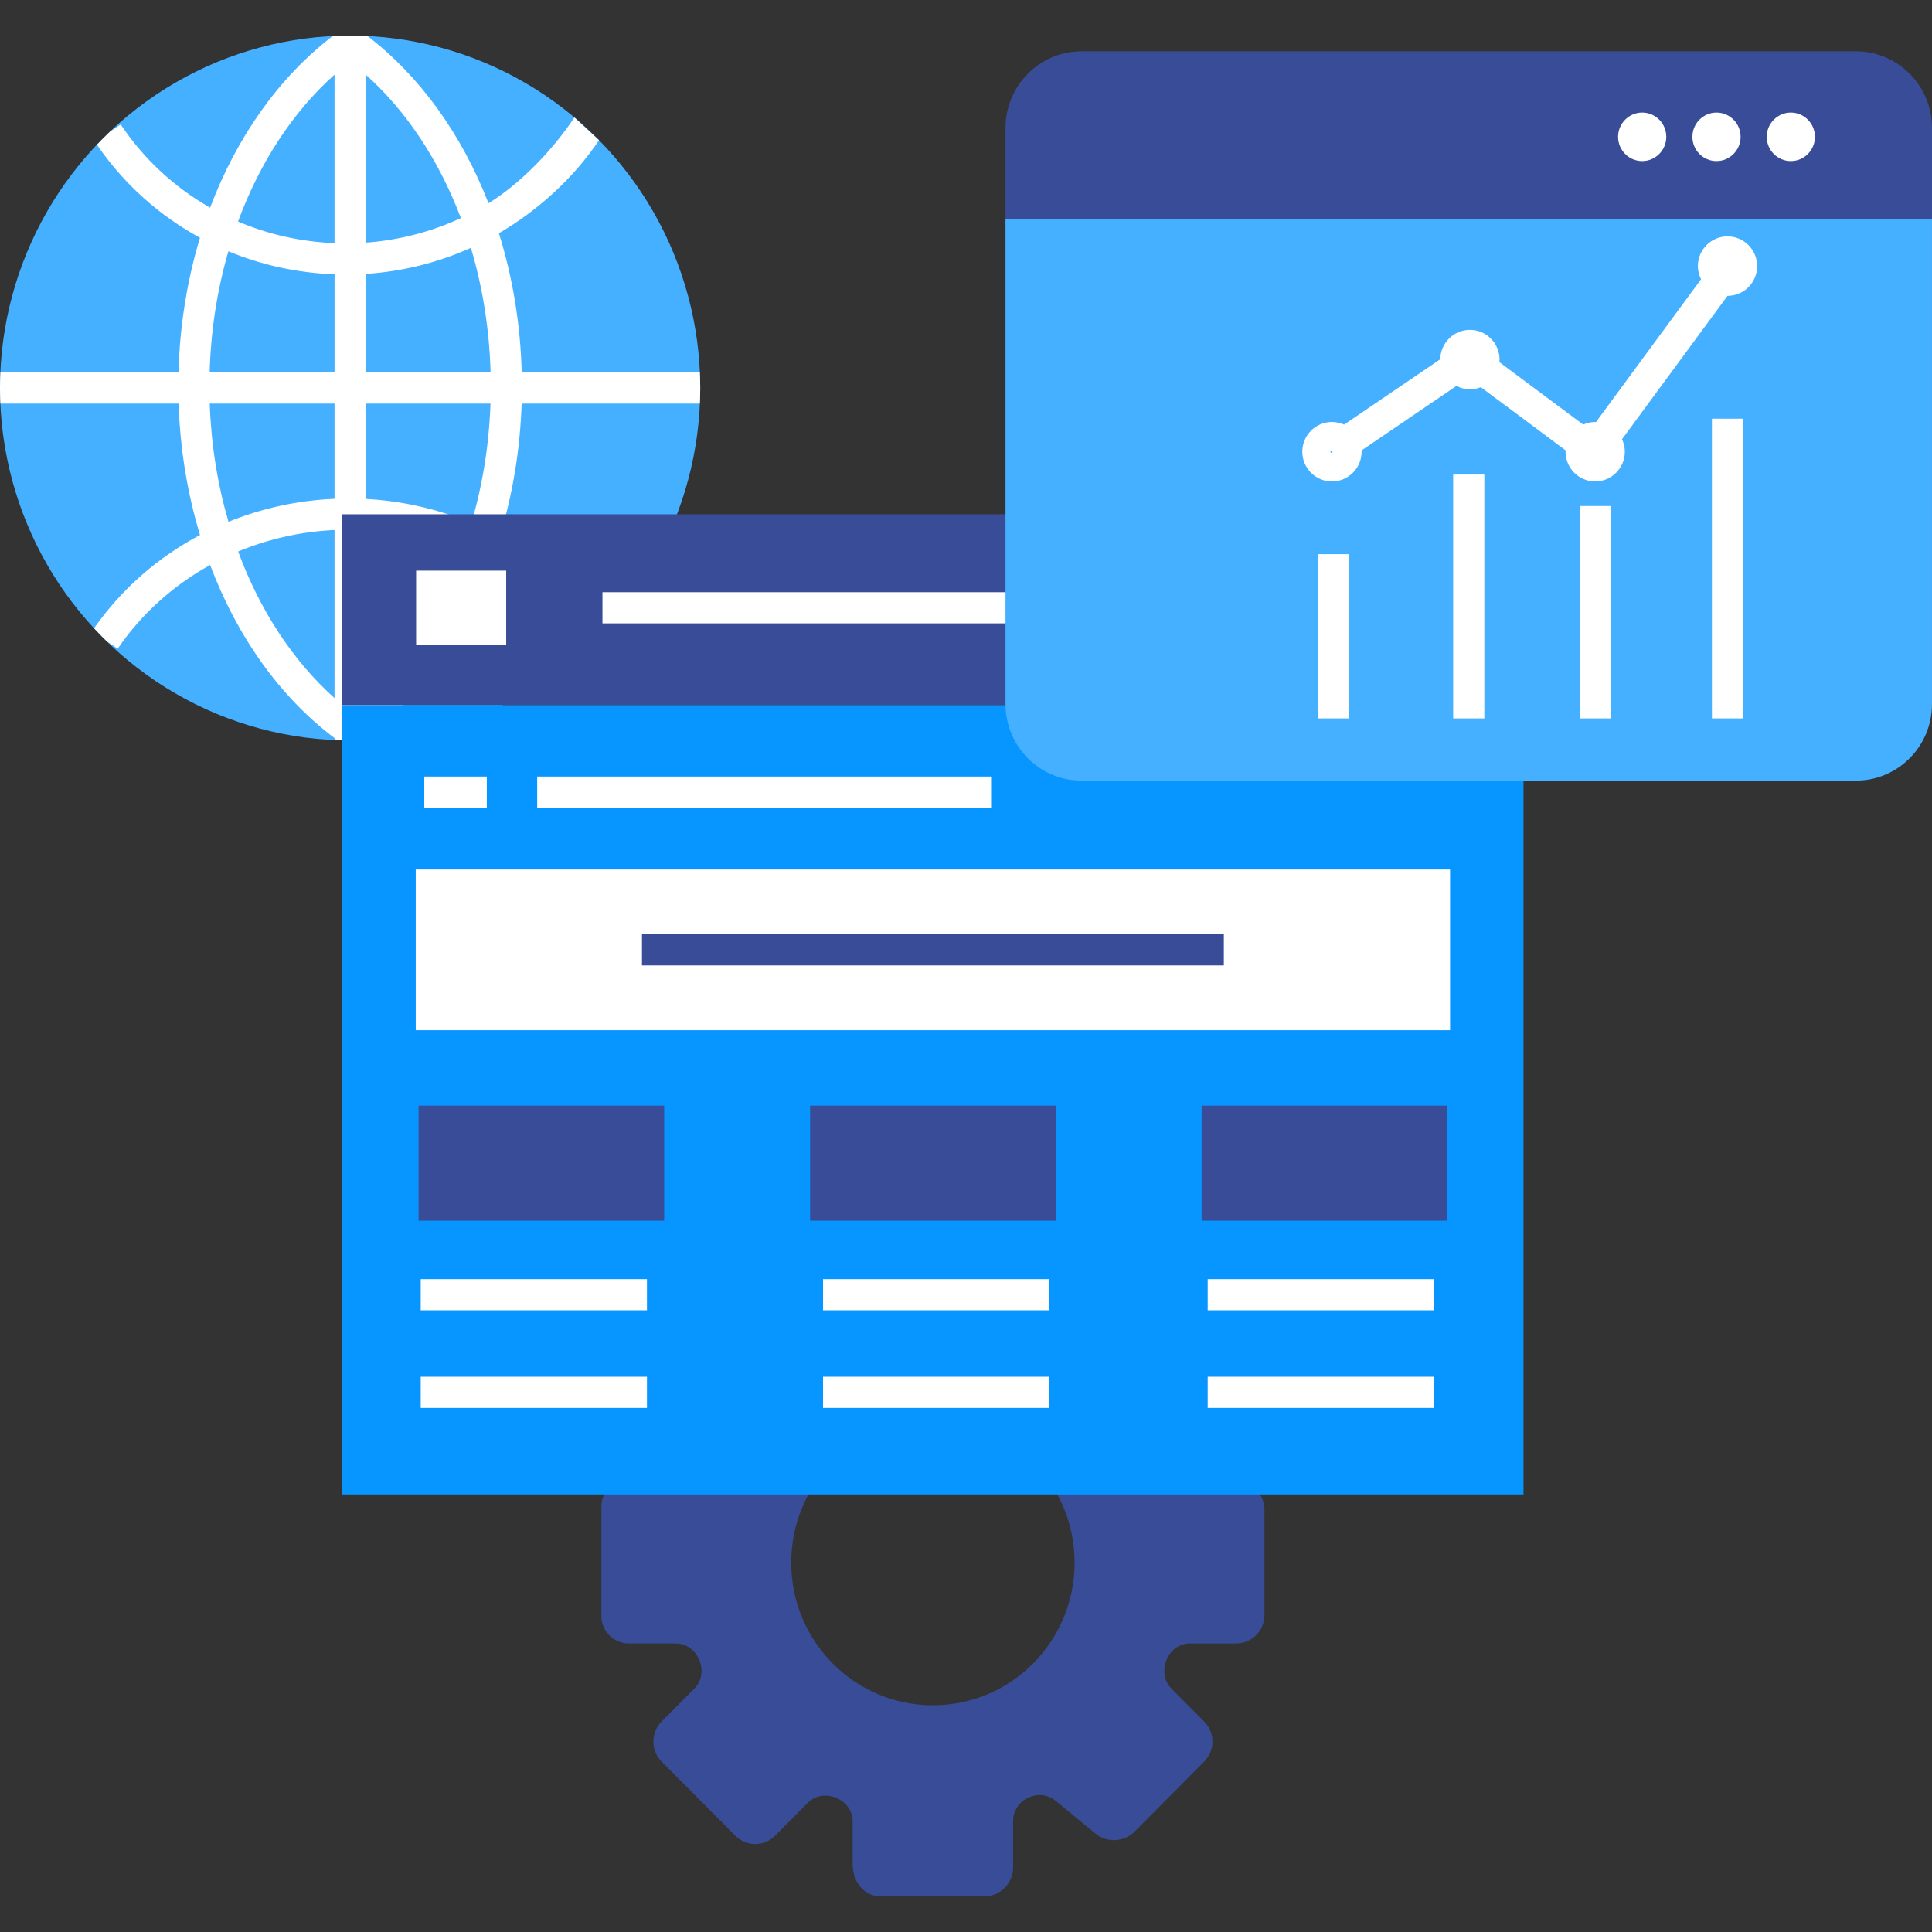
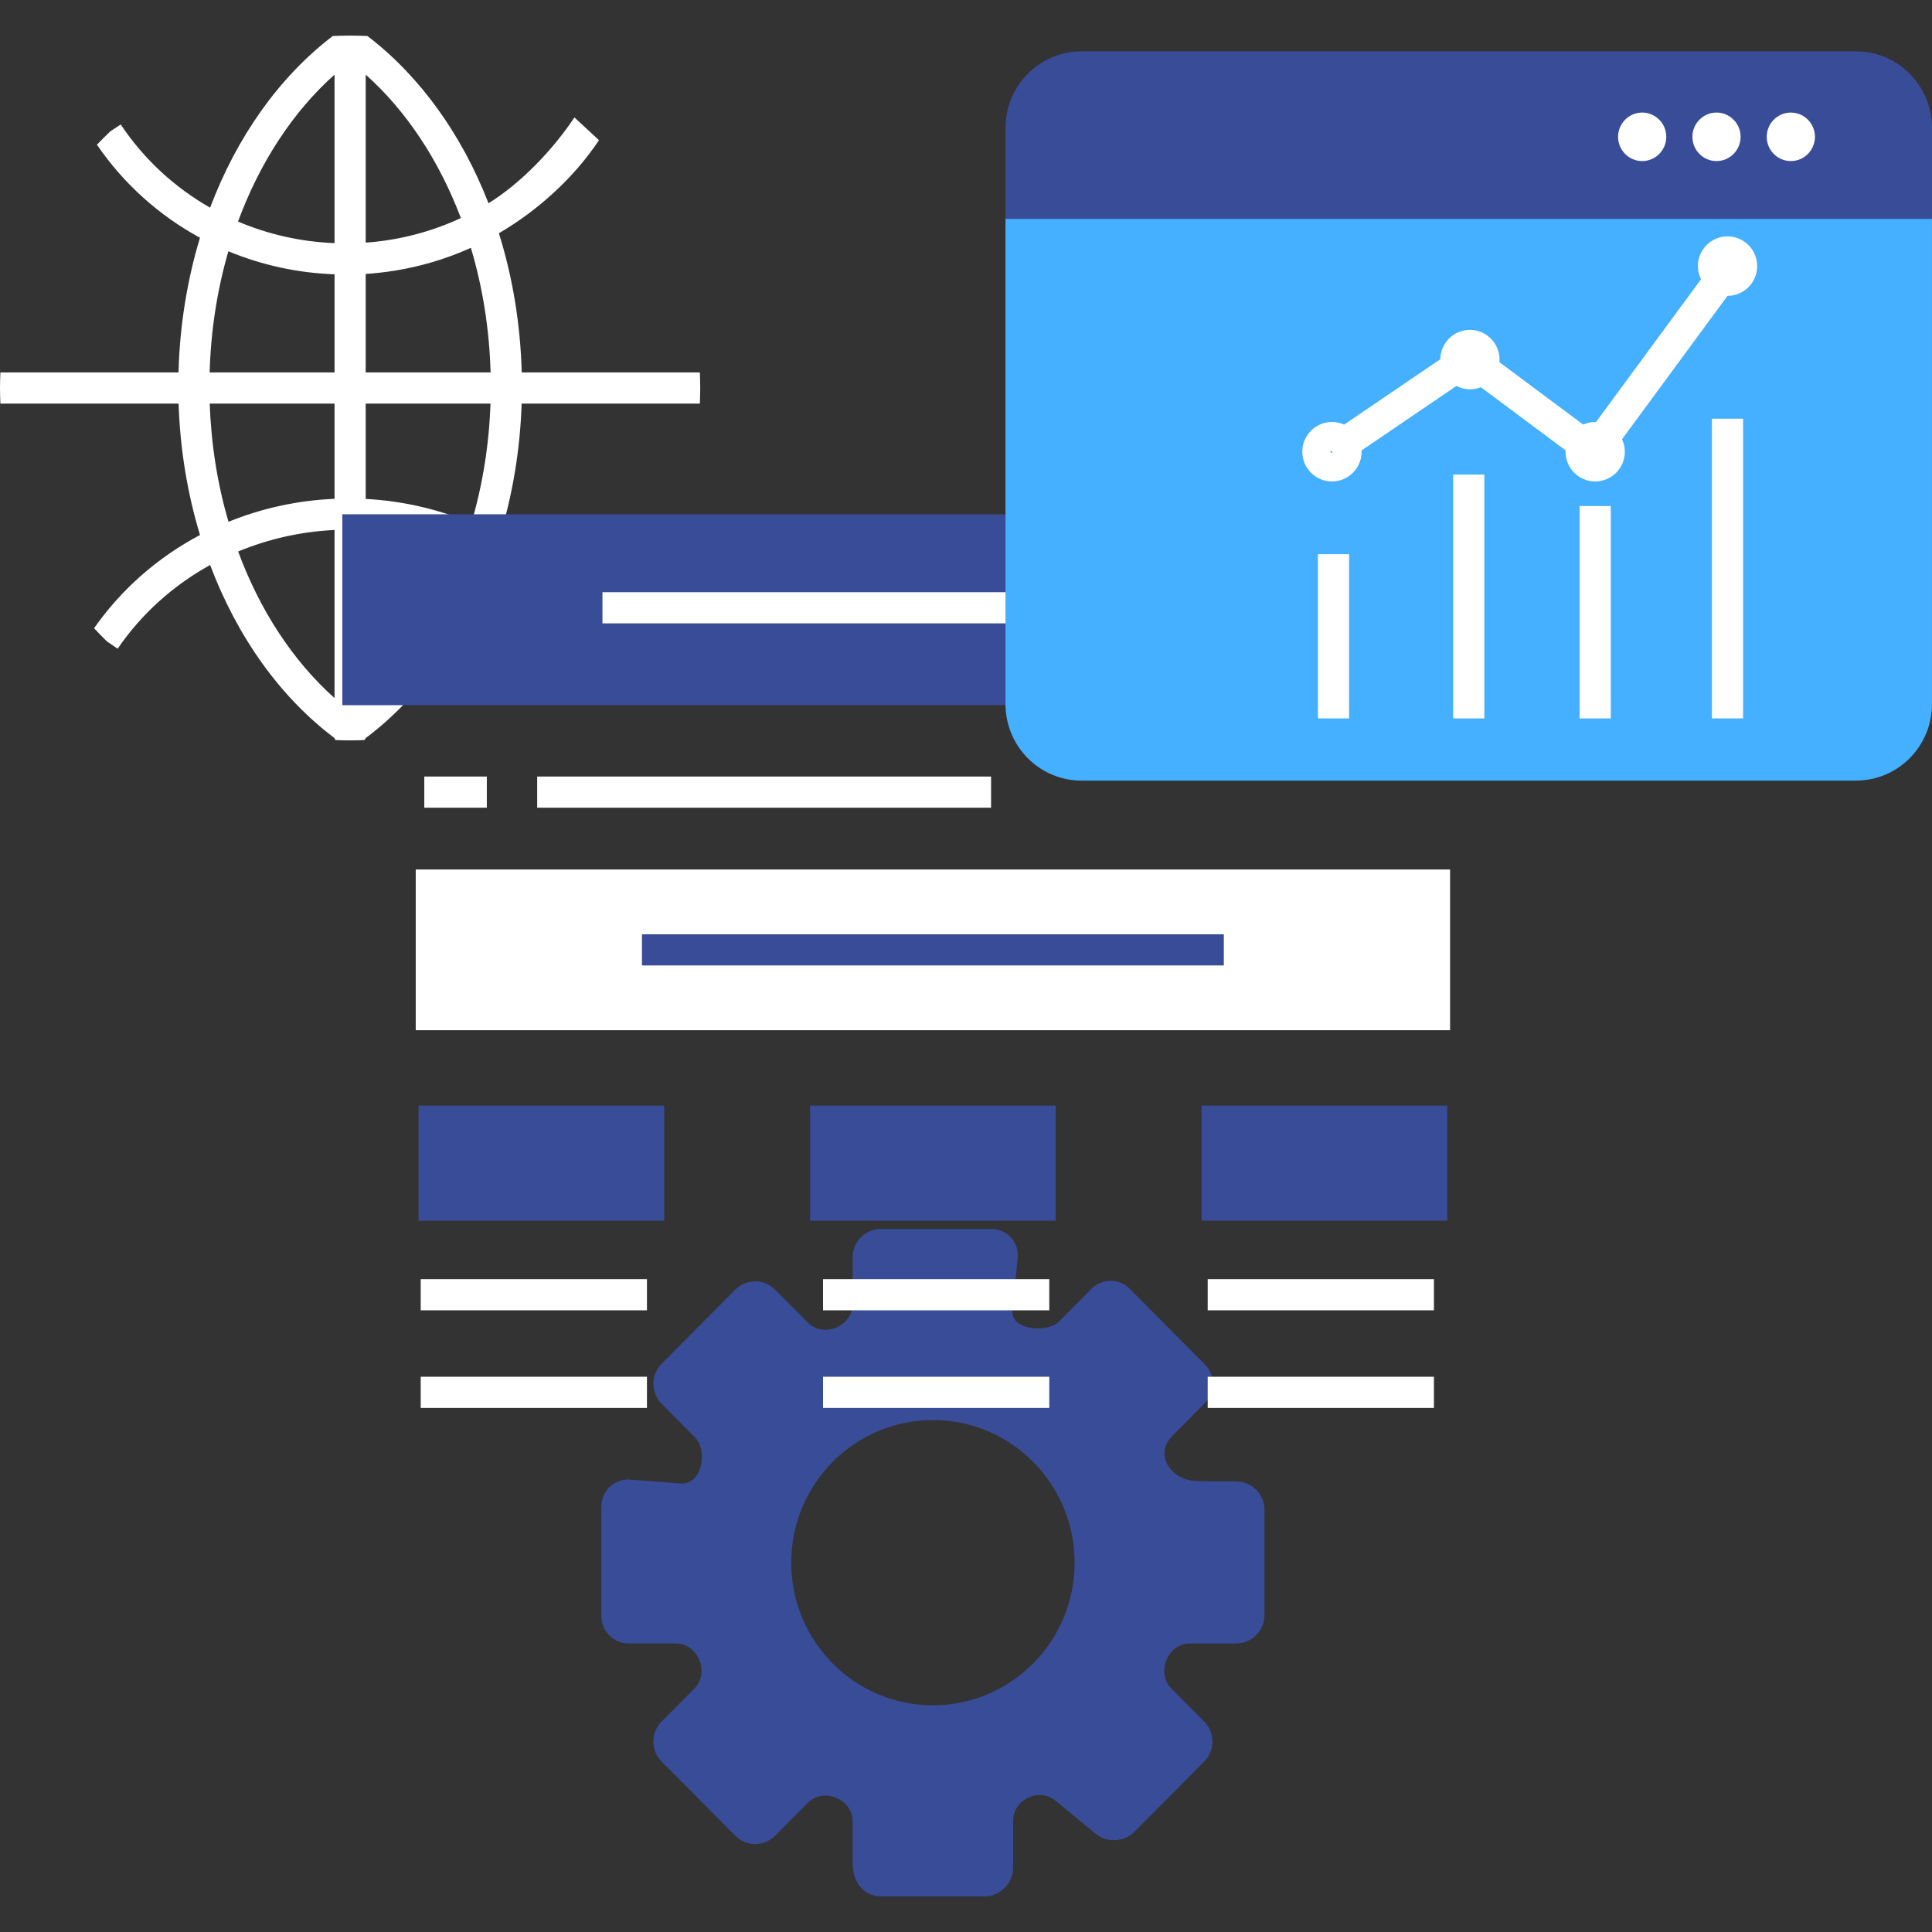
<svg xmlns="http://www.w3.org/2000/svg" id="Layer_1" height="512" viewBox="0 0 124 124" width="512">
  <rect x="0" y="0" width="124" height="124" fill="#333333" stroke="none" />
  <path d="m79.366 95.081c-.924-.015-1.863.02-2.784-.046-1.386-.1-2.545-1.662-1.339-2.876l2.1-2.114c.676-.68.676-1.778 0-2.459l-4.841-4.873c-.673-.678-1.769-.678-2.443 0l-2.11 2.124c-.696.701-3.105.577-2.97-.754.082-.807.222-2.179.337-3.312.106-1.043-.665-1.895-1.713-1.895h-7.071c-.994 0-1.807.813-1.807 1.807v3.005c0 1.429-1.863 2.216-2.874 1.198l-2.102-2.116c-.704-.709-1.851-.709-2.556 0l-4.728 4.759c-.707.712-.707 1.861 0 2.573l2.142 2.156c.811.817.494 3.064-.94 2.953l-3.189-.247c-1.035-.08-1.881.703-1.881 1.741v7.021c0 .965.79 1.755 1.755 1.755h3.025c1.434 0 2.194 1.883 1.19 2.893l-2.102 2.116c-.707.712-.707 1.861 0 2.573l4.728 4.759c.704.709 1.851.709 2.556 0l2.102-2.116c1.005-1.011 2.874-.233 2.874 1.191v2.694c0 1.315.813 2.126 1.807 2.126h6.627c1.031 0 1.866-.836 1.866-1.866v-2.974c0-1.391 1.662-2.177 2.737-1.291l2.564 2.113c.712.587 1.826.531 2.477-.123l4.483-4.512c.707-.712.707-1.861 0-2.573l-2.102-2.116c-.997-1.004-.249-2.893 1.183-2.893h2.97c1.005 0 1.818-.815 1.818-1.819v-6.763c.001-.993-.796-1.803-1.789-1.819zm-19.49 14.368c-5.022 0-9.094-4.098-9.094-9.153s4.071-9.153 9.094-9.153 9.094 4.098 9.094 9.153c-.001 5.054-4.072 9.153-9.094 9.153z" fill="#394c98" />
-   <ellipse cx="22.471" cy="24.904" fill="#45b0ff" rx="22.471" ry="22.619" />
  <path d="m33.485 23.904c-.082-3.112-.586-6.129-1.465-8.933 2.47-1.444 4.798-3.529 6.425-5.974l-1.577-1.46c-1.381 2.074-3.447 4.234-5.515 5.508-1.712-4.405-4.387-8.148-7.767-10.732-.37-.018-.742-.028-1.116-.028s-.746.01-1.115.028c-3.452 2.638-6.163 6.489-7.87 11.016-2.274-1.299-4.249-3.106-5.737-5.342l-.671.447c-.292.277-.577.563-.855.855 1.723 2.519 3.996 4.546 6.613 5.97-.824 2.722-1.299 5.638-1.378 8.644h-11.432c-.014.333-.025.665-.025 1.001 0 .335.011.668.025 1h11.437c.096 2.932.568 5.775 1.374 8.434-2.691 1.424-5.029 3.457-6.799 5.984.268.289.544.57.826.845l.689.47c1.537-2.252 3.58-4.071 5.934-5.373 1.726 4.578 4.476 8.47 7.985 11.109.004.048.035.084.058.125.313.013.626.024.942.024.307 0 .611-.011.914-.023.033-.04.072-.078.086-.125 3.484-2.621 6.222-6.476 7.95-11.012 2.28 1.295 4.26 3.079 5.759 5.276l1.355-.924c.085-.087.167-.176.25-.264-1.741-2.529-4.049-4.567-6.709-6.011.824-2.687 1.307-5.565 1.404-8.534h11.437c.014-.332.025-.665.025-1s-.011-.668-.025-1h-11.432zm-12.014 20.9c-2.683-2.395-4.8-5.653-6.186-9.407 1.931-.802 4.021-1.279 6.186-1.381zm0-12.789c-2.379.102-4.677.61-6.807 1.475-.699-2.395-1.112-4.95-1.203-7.587h8.01zm0-8.111h-8.015c.075-2.704.489-5.325 1.202-7.777 2.13.884 4.432 1.394 6.814 1.478v6.299zm0-8.299c-2.169-.086-4.263-.563-6.194-1.386 1.387-3.763 3.506-7.03 6.194-9.429zm2-10.815c2.635 2.351 4.722 5.537 6.109 9.206-1.895.881-3.961 1.422-6.109 1.578zm0 40.014v-10.782c2.16.127 4.24.628 6.16 1.45-1.387 3.723-3.495 6.954-6.16 9.332zm6.785-11.236c-2.12-.886-4.411-1.42-6.785-1.546v-6.118h8.01c-.092 2.665-.513 5.247-1.225 7.664zm-6.785-9.664v-6.322c2.369-.155 4.651-.73 6.751-1.676.753 2.516 1.187 5.214 1.265 7.999h-8.016z" fill="#fff" />
  <path d="m21.97 33.008h75.811v12.252h-75.811z" fill="#394c98" />
-   <path d="m21.97 45.26h75.811v50.658h-75.811z" fill="#0795ff" />
  <path d="m77.122 70.961h15.765v7.385h-15.765z" fill="#394c98" />
  <path d="m77.512 82.098h14.521v2h-14.521z" fill="#fff" />
  <path d="m77.512 88.363h14.521v2h-14.521z" fill="#fff" />
  <path d="m51.993 70.961h15.765v7.385h-15.765z" fill="#394c98" />
  <path d="m52.824 82.098h14.521v2h-14.521z" fill="#fff" />
  <path d="m52.824 88.363h14.521v2h-14.521z" fill="#fff" />
  <path d="m26.864 70.961h15.765v7.385h-15.765z" fill="#394c98" />
  <path d="m27.003 82.098h14.52v2h-14.52z" fill="#fff" />
  <path d="m27.003 88.363h14.52v2h-14.52z" fill="#fff" />
  <path d="m27.232 49.84h4.013v2h-4.013z" fill="#fff" />
  <path d="m34.478 49.84h29.132v2h-29.132z" fill="#fff" />
  <path d="m26.683 55.807h66.386v10.314h-66.386z" fill="#fff" />
-   <path d="m41.203 59.964h37.345v2h-37.345z" fill="#394c98" />
-   <path d="m26.708 36.625h5.781v4.769h-5.781z" fill="#fff" />
+   <path d="m41.203 59.964h37.345v2h-37.345" fill="#394c98" />
  <path d="m38.667 38.009h54.039v2h-54.039z" fill="#fff" />
  <path d="m64.535 14.044v31.143c0 2.715 2.186 4.915 4.883 4.915h49.698c2.697 0 4.883-2.201 4.883-4.915v-31.143z" fill="#45b0ff" />
  <path d="m119.117 3.294h-49.698c-2.697 0-4.883 2.201-4.883 4.915v5.834h59.464v-5.833c0-2.715-2.186-4.916-4.883-4.916z" fill="#394c98" />
  <g fill="#fff">
    <path d="m105.399 10.338c-.853 0-1.547-.699-1.547-1.557s.694-1.557 1.547-1.557 1.547.699 1.547 1.557-.694 1.557-1.547 1.557z" />
    <path d="m110.169 10.338c-.853 0-1.547-.699-1.547-1.557s.694-1.557 1.547-1.557 1.547.699 1.547 1.557-.694 1.557-1.547 1.557z" />
    <path d="m114.94 10.338c-.853 0-1.547-.699-1.547-1.557s.694-1.557 1.547-1.557 1.547.699 1.547 1.557-.694 1.557-1.547 1.557z" />
    <path d="m112.778 17.08c0-1.053-.854-1.909-1.903-1.909s-1.903.856-1.903 1.909c0 .304.078.588.204.843l-6.742 9.166c-.017 0-.033-.005-.051-.005-.275 0-.535.062-.772.167l-5.382-4.011c.004-.053.016-.104.016-.158 0-1.053-.854-1.91-1.903-1.91-1.041 0-1.887.843-1.901 1.885l-6.175 4.197c-.238-.108-.5-.171-.778-.171-1.05 0-1.903.856-1.903 1.909s.854 1.909 1.903 1.909 1.903-.856 1.903-1.909c0-.027-.007-.052-.008-.079l6.092-4.141c.486.251 1.061.284 1.57.08l5.442 4.056c-.001.029-.008.055-.008.084 0 1.053.854 1.909 1.903 1.909s1.903-.856 1.903-1.909c0-.287-.068-.556-.181-.8l6.77-9.203c1.051 0 1.904-.857 1.904-1.909zm-27.386 11.912c0-.032.021-.056.048-.072l.092.135c-.058.022-.14.004-.14-.063z" />
    <path d="m84.588 35.568h2v10.541h-2z" />
    <path d="m93.268 30.459h2v15.651h-2z" />
    <path d="m101.383 32.478h2v13.632h-2z" />
    <path d="m109.875 26.873h2v19.236h-2z" />
  </g>
</svg>